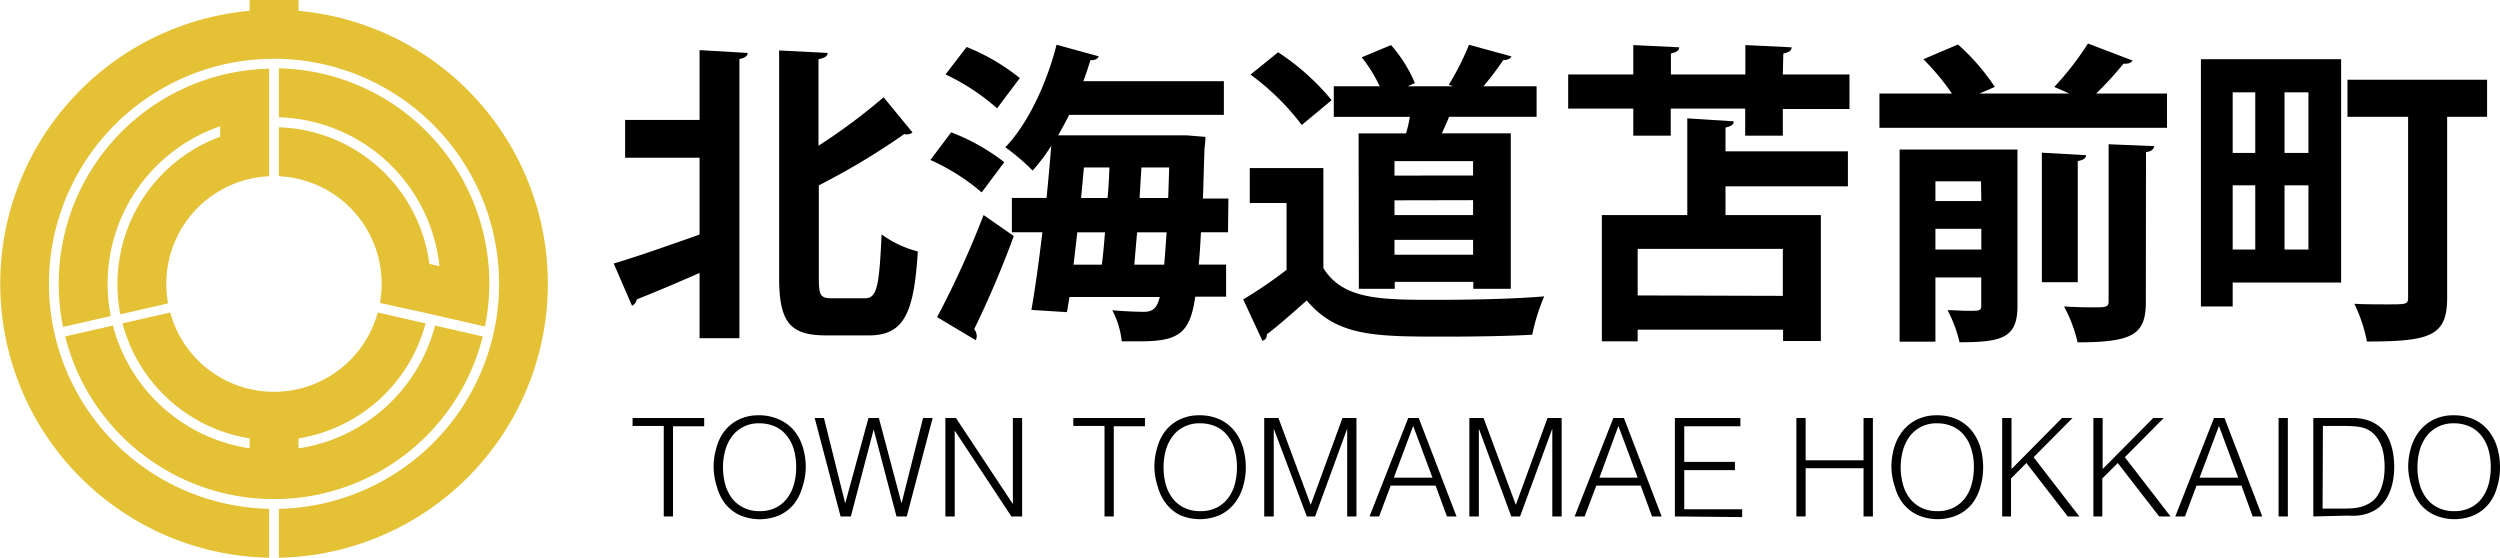
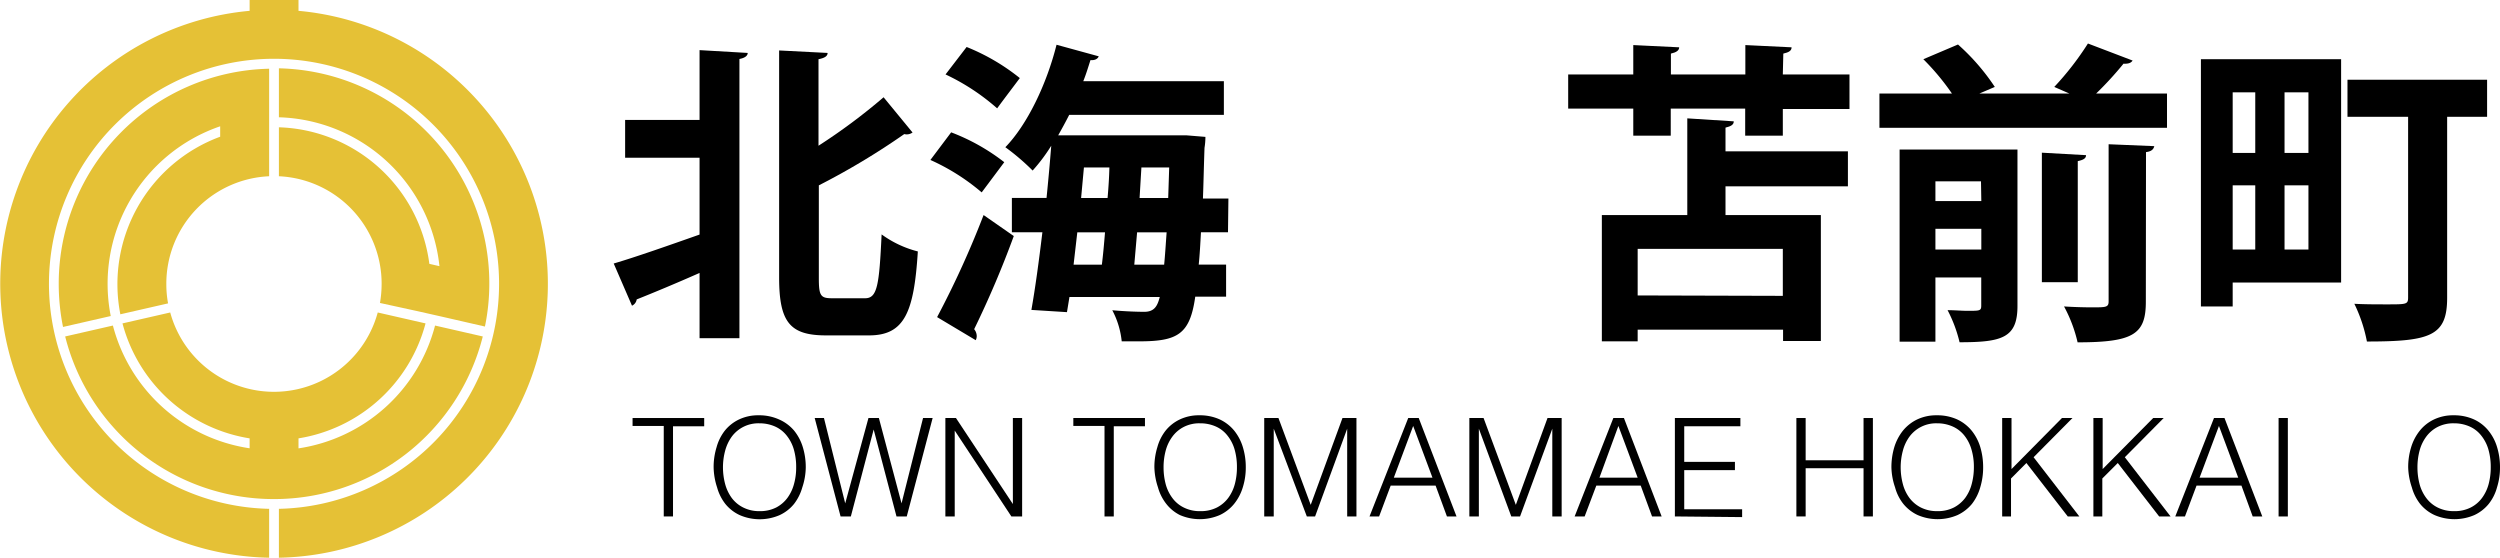
<svg xmlns="http://www.w3.org/2000/svg" width="302.26" height="67.43" viewBox="0 0 302.26 67.43">
  <path d="M84.58,14.5V6.06l5.82.34c0,.34-.34.61-1,.73V40.89H84.58V33c-2.85,1.26-5.59,2.4-7.6,3.2a1,1,0,0,1-.57.76l-2.21-5.1c2.59-.76,6.5-2.13,10.38-3.5V19.07h-9V14.5ZM99,33.63c0,2.13.22,2.43,1.59,2.43h4c1.48,0,1.71-1.56,2-7.72a12.79,12.79,0,0,0,4.38,2.06c-.46,7.34-1.6,10.15-5.9,10.15H99.87c-4.37,0-5.67-1.6-5.67-7V6.1l5.86.3c0,.38-.34.61-1.1.76V17.62a71.58,71.58,0,0,0,7.87-5.86l3.5,4.26a1.19,1.19,0,0,1-1,.19A87.28,87.28,0,0,1,99,22.41Z" />
  <path d="M115,16a24.77,24.77,0,0,1,6.42,3.61l-2.73,3.65a25.75,25.75,0,0,0-6.2-3.92ZM113.3,38.34A113,113,0,0,0,118.92,26l3.65,2.54a118.79,118.79,0,0,1-4.79,11.26,1.33,1.33,0,0,1,.31.84,1.11,1.11,0,0,1-.12.49Zm3.57-32.66a25.34,25.34,0,0,1,6.43,3.76c-1,1.34-1.9,2.51-2.74,3.66A26.37,26.37,0,0,0,114.32,9Zm31.6,22.4H145.2c-.08,1.48-.15,2.77-.27,3.91h3.31v3.88h-3.73c-.64,4.56-2.13,5.4-6.8,5.4-.69,0-1.37,0-2.09,0a10.25,10.25,0,0,0-1.14-3.76c1.67.15,3.15.19,3.87.19,1.26,0,1.6-.76,1.87-1.79H129.3L129,37.74l-4.3-.27c.46-2.59.91-5.89,1.33-9.39h-3.69V23.93h4.19c.22-2.17.41-4.29.57-6.31a21,21,0,0,1-2.25,3,27.23,27.23,0,0,0-3.3-2.82c2.66-2.74,5-7.64,6.19-12.39l5.1,1.4c-.12.31-.46.5-1,.46-.27.84-.53,1.71-.87,2.55h17v4.07H129.27c-.42.83-.88,1.67-1.33,2.47h14.48l1,0,2.32.19a8.47,8.47,0,0,1-.11,1.33c-.08,2.24-.12,4.3-.19,6.12h3.08ZM133.22,32c.15-1.21.27-2.54.38-3.91h-3.35L129.8,32Zm.69-8.06c.11-1.25.19-2.47.22-3.69h-3.08l-.34,3.69ZM137.14,32h3.61c.11-1.1.19-2.39.3-3.91h-3.57Zm.64-8.06h3.46l.12-3.69H138Z" />
-   <path d="M160,20.32V32.41c2.36,3.84,7,3.84,13.62,3.84,4.37,0,9.54-.11,13.08-.42a24.41,24.41,0,0,0-1.45,4.64c-2.81.16-6.77.23-10.49.23-8.52,0-13.08,0-16.77-4.37-1.68,1.48-3.39,3-4.83,4.1a.69.69,0,0,1-.53.77l-2.32-5a52,52,0,0,0,5.24-3.58V24.54h-4.45V20.32Zm-5.47-14A28.76,28.76,0,0,1,161,12.11l-3.61,3a29.69,29.69,0,0,0-6.2-6.09Zm9.73,9.81H170a18.56,18.56,0,0,0,.46-2h-9.2V10.43h5.55a17.64,17.64,0,0,0-2.17-3.5l3.54-1.48a16.77,16.77,0,0,1,2.89,4.6l-.88.38h5.48l-.5-.19a32.67,32.67,0,0,0,2.44-4.83l5.13,1.41c-.15.31-.46.42-1,.46a35,35,0,0,1-2.39,3.15h6.43v3.69H175.2c-.26.65-.57,1.33-.87,2h8.33V34.92h-4.53v-.84h-9.5v.84h-4.34Zm13.84,5.09V19.48h-9.5v1.75Zm-9.5,3V26h9.5V24.2Zm0,6.58h9.5V29h-9.5Z" />
  <path d="M215.55,9h8.06v4.18h-8.06V16.4H211V13.13h-9V16.4h-4.53V13.13h-7.87V9h7.87V5.45l5.55.27c0,.38-.34.61-1,.76V9h9V5.45l5.59.27c0,.42-.34.61-1,.76Zm-5.93,5.67c0,.41-.34.6-1,.76V18.3h14.8v4.23h-14.8V26h11.53V41.23h-4.57V39.86H198v1.41h-4.33V26H204V14.31Zm5.93,21.1V30.09H198v5.63Z" />
  <path d="M257.84,7.32c-.19.3-.53.41-1.1.38a41.18,41.18,0,0,1-3.31,3.61H262v4.14H227.23V11.31H236a29.18,29.18,0,0,0-3.46-4.15l4.19-1.78a26.17,26.17,0,0,1,4.45,5.13l-1.87.8H250.2l-1.83-.8a35.37,35.37,0,0,0,4.07-5.25ZM243.92,18.08V37c0,3.85-1.86,4.38-7,4.38a16.57,16.57,0,0,0-1.45-3.88c.84,0,1.71.08,2.4.08,1.52,0,1.67,0,1.67-.65V33.55H234v7.76h-4.33V18.08Zm-4.41,3.84H234v2.39h5.55ZM234,30.17h5.55V27.66H234Zm18.21-11.41c0,.38-.3.57-1,.72V34.12h-4.34V18.46Zm7.23,17.72c0,3.92-1.48,4.91-8.25,4.91a17.11,17.11,0,0,0-1.64-4.34c1.22.08,2.47.11,3.39.11,1.67,0,2,0,2-.72v-19l5.52.23c-.08.38-.35.64-1,.72Z" />
  <path d="M283.05,7.16v27H269.94v2.89H266.1V7.16Zm-10.38,4h-2.73v7.33h2.73Zm-2.73,11.25v7.76h2.73V22.41Zm9.16-3.92V11.16h-2.89v7.33Zm-2.89,11.68h2.89V22.41h-2.89ZM300.7,9.64v4.48h-4.83V36c0,4.61-2,5.29-9.7,5.29a18.25,18.25,0,0,0-1.52-4.56c1.29.07,2.78.07,3.92.07,2.43,0,2.58,0,2.58-.87V14.12h-7.33V9.64Z" />
  <path d="M76.48,50.54h8.66v1H81.37V62.44H80.25V51.5H76.48Z" />
  <path d="M86.28,56.51a8.11,8.11,0,0,1,.36-2.45,5.66,5.66,0,0,1,1-2,4.88,4.88,0,0,1,1.72-1.35,5.35,5.35,0,0,1,2.36-.5,5.8,5.8,0,0,1,2.44.49A5,5,0,0,1,96,52.05a5.9,5.9,0,0,1,1.06,2,8.22,8.22,0,0,1,.36,2.46A7.91,7.91,0,0,1,97,58.93a5.86,5.86,0,0,1-1,2,4.86,4.86,0,0,1-1.74,1.35,6.06,6.06,0,0,1-4.82,0,4.86,4.86,0,0,1-1.74-1.35,5.67,5.67,0,0,1-1-2A8.23,8.23,0,0,1,86.28,56.51Zm5.56,5.29a4.27,4.27,0,0,0,2-.44A4,4,0,0,0,95.2,60.2,5,5,0,0,0,96,58.51a7.37,7.37,0,0,0,.26-2,7.67,7.67,0,0,0-.3-2.23,4.85,4.85,0,0,0-.89-1.67,3.72,3.72,0,0,0-1.4-1.06,4.64,4.64,0,0,0-1.86-.37,4,4,0,0,0-3.35,1.63,5.21,5.21,0,0,0-.79,1.7,7.72,7.72,0,0,0-.26,2,7.88,7.88,0,0,0,.26,2,5.11,5.11,0,0,0,.79,1.68,3.9,3.9,0,0,0,1.38,1.16A4.27,4.27,0,0,0,91.84,61.8Z" />
  <path d="M109,60.86h0l2.6-10.32h1.16l-3.13,11.9h-1.24l-2.76-10.51h0l-2.76,10.51h-1.24L98.5,50.54h1.12l2.57,10.32h0L105,50.54h1.26Z" />
  <path d="M115.43,52.06h0V62.44h-1.13V50.54h1.28l6.88,10.4h0V50.54h1.12v11.9h-1.3Z" />
  <path d="M129.77,50.54h8.66v1h-3.77V62.44h-1.12V51.5h-3.77Z" />
  <path d="M139.57,56.51a8.11,8.11,0,0,1,.36-2.45,5.66,5.66,0,0,1,1-2,4.88,4.88,0,0,1,1.72-1.35,5.35,5.35,0,0,1,2.36-.5,5.8,5.8,0,0,1,2.44.49,5,5,0,0,1,1.75,1.34,5.9,5.9,0,0,1,1.06,2,8.22,8.22,0,0,1,.36,2.46,7.91,7.91,0,0,1-.36,2.42,5.86,5.86,0,0,1-1.05,2,4.92,4.92,0,0,1-1.73,1.35,6.08,6.08,0,0,1-4.83,0A4.86,4.86,0,0,1,141,60.91a5.67,5.67,0,0,1-1-2A8.23,8.23,0,0,1,139.57,56.51Zm5.56,5.29a4.27,4.27,0,0,0,2-.44,4,4,0,0,0,1.37-1.16,5,5,0,0,0,.8-1.69,7.77,7.77,0,0,0,.25-2,7.67,7.67,0,0,0-.3-2.23,4.85,4.85,0,0,0-.89-1.67,3.65,3.65,0,0,0-1.4-1.06,4.61,4.61,0,0,0-1.86-.37,4.09,4.09,0,0,0-2,.45,3.93,3.93,0,0,0-1.37,1.18,5,5,0,0,0-.8,1.7,7.72,7.72,0,0,0-.25,2,7.87,7.87,0,0,0,.25,2,4.93,4.93,0,0,0,.8,1.68,3.78,3.78,0,0,0,1.37,1.16A4.29,4.29,0,0,0,145.13,61.8Z" />
  <path d="M152.85,62.44V50.54h1.72l3.9,10.5h0l3.84-10.5H164v11.9h-1.12V51.83h0L159,62.44h-1L154,51.83h0V62.44Z" />
  <path d="M165.58,62.44l4.68-11.9h1.27l4.57,11.9h-1.16l-1.37-3.73h-5.43l-1.4,3.73Zm2.94-4.69h4.67l-2.33-6.25Z" />
  <path d="M177.65,62.44V50.54h1.72l3.9,10.5h0l3.83-10.5h1.71v11.9h-1.13V51.83h0l-3.9,10.61h-1.06l-3.92-10.61h0V62.44Z" />
  <path d="M190.38,62.44l4.68-11.9h1.28l4.56,11.9h-1.16l-1.37-3.73H193l-1.41,3.73Zm3-4.69H198l-2.33-6.25Z" />
  <path d="M202.5,62.44V50.54h7.92v1h-6.79v4.3h6.13v1h-6.13v4.73h7v.95Z" />
  <path d="M217.19,62.44V50.54h1.12v5.11h7V50.54h1.13v11.9h-1.13V56.61h-7v5.83Z" />
  <path d="M228.68,56.51a8.43,8.43,0,0,1,.35-2.45,6,6,0,0,1,1.05-2,5.06,5.06,0,0,1,1.72-1.35,5.4,5.4,0,0,1,2.37-.5,5.84,5.84,0,0,1,2.44.49,5,5,0,0,1,1.75,1.34,5.9,5.9,0,0,1,1.06,2,8.55,8.55,0,0,1,.35,2.46,8.23,8.23,0,0,1-.35,2.42,5.86,5.86,0,0,1-1,2,5,5,0,0,1-1.74,1.35,6.08,6.08,0,0,1-4.83,0,4.92,4.92,0,0,1-1.73-1.35,5.51,5.51,0,0,1-1-2A7.91,7.91,0,0,1,228.68,56.51Zm5.55,5.29a4.28,4.28,0,0,0,2-.44,4.06,4.06,0,0,0,1.37-1.16,5,5,0,0,0,.79-1.69,7.78,7.78,0,0,0,.26-2,7.33,7.33,0,0,0-.31-2.23,4.83,4.83,0,0,0-.88-1.67,3.76,3.76,0,0,0-1.41-1.06,4.59,4.59,0,0,0-1.85-.37,4,4,0,0,0-3.35,1.63,5,5,0,0,0-.79,1.7,7.72,7.72,0,0,0-.26,2,7.88,7.88,0,0,0,.26,2,4.91,4.91,0,0,0,.79,1.68,4,4,0,0,0,1.37,1.16A4.32,4.32,0,0,0,234.23,61.8Z" />
  <path d="M242.07,62.44V50.54h1.13v6.17l6.1-6.17h1.27l-4.7,4.74,5.53,7.16H250l-5-6.46-1.86,1.87v4.59Z" />
  <path d="M253.1,62.44V50.54h1.12v6.17l6.11-6.17h1.27l-4.7,4.74,5.53,7.16h-1.38l-5-6.46-1.87,1.87v4.59Z" />
  <path d="M263,62.44l4.68-11.9h1.27l4.57,11.9h-1.16L271,58.71h-5.43l-1.4,3.73Zm2.94-4.69h4.67l-2.33-6.25Z" />
  <path d="M275.49,62.44V50.54h1.12v11.9Z" />
-   <path d="M279.69,62.44V50.54h4.07l1,0a7.1,7.1,0,0,1,.94.12,4.67,4.67,0,0,1,.9.27,4.08,4.08,0,0,1,.86.48,3.73,3.73,0,0,1,1,1,6,6,0,0,1,.61,1.31,8.44,8.44,0,0,1,.31,1.39,10.25,10.25,0,0,1,.09,1.29,9.93,9.93,0,0,1-.07,1.21,8,8,0,0,1-.24,1.2,6.45,6.45,0,0,1-.44,1.13,4.35,4.35,0,0,1-.69,1,3.29,3.29,0,0,1-.9.74,4.37,4.37,0,0,1-1,.44,5.84,5.84,0,0,1-1.12.22,11.45,11.45,0,0,1-1.17,0Zm1.12-.95h2.7a10.82,10.82,0,0,0,1.43-.1,4.18,4.18,0,0,0,1.36-.45,2.77,2.77,0,0,0,1-.81,4.46,4.46,0,0,0,.6-1.12,6.46,6.46,0,0,0,.32-1.26,9.51,9.51,0,0,0,.09-1.28,10,10,0,0,0-.09-1.31,5.25,5.25,0,0,0-.31-1.27,4.08,4.08,0,0,0-.63-1.11,3.15,3.15,0,0,0-1-.84,3.88,3.88,0,0,0-1.26-.36,14.48,14.48,0,0,0-1.47-.08h-2.7Z" />
  <path d="M291.16,56.51a8.11,8.11,0,0,1,.36-2.45,6,6,0,0,1,1.05-2,4.88,4.88,0,0,1,1.72-1.35,5.35,5.35,0,0,1,2.36-.5,5.8,5.8,0,0,1,2.44.49,4.87,4.87,0,0,1,1.75,1.34,5.73,5.73,0,0,1,1.06,2,8.22,8.22,0,0,1,.36,2.46,7.91,7.91,0,0,1-.36,2.42,5.53,5.53,0,0,1-1,2,4.92,4.92,0,0,1-1.73,1.35,6.08,6.08,0,0,1-4.83,0,4.86,4.86,0,0,1-1.74-1.35,5.67,5.67,0,0,1-1-2A8.23,8.23,0,0,1,291.16,56.51Zm5.56,5.29a4.27,4.27,0,0,0,2-.44,3.88,3.88,0,0,0,1.37-1.16,5,5,0,0,0,.8-1.69,7.77,7.77,0,0,0,.25-2,7.67,7.67,0,0,0-.3-2.23,4.85,4.85,0,0,0-.89-1.67,3.65,3.65,0,0,0-1.4-1.06,4.59,4.59,0,0,0-1.85-.37,4.13,4.13,0,0,0-2,.45,4,4,0,0,0-1.37,1.18,5,5,0,0,0-.8,1.7,7.72,7.72,0,0,0-.25,2,7.87,7.87,0,0,0,.25,2,4.93,4.93,0,0,0,.8,1.68,3.86,3.86,0,0,0,1.37,1.16A4.32,4.32,0,0,0,296.72,61.8Z" />
  <path d="M33.13,60.34A26,26,0,0,0,58.37,40.68L52.6,39.36A20.15,20.15,0,0,1,36.09,54.21V53A19,19,0,0,0,51.45,39.1l-5.78-1.32a13,13,0,0,1-25.09,0L14.81,39.1A19,19,0,0,0,30.18,53v1.2A20.16,20.16,0,0,1,13.65,39.36L7.88,40.68A26,26,0,0,0,33.13,60.34Z" fill="#e5c136" />
  <path d="M33.72,15.39v5.92a13,13,0,0,1,12.42,13,13.62,13.62,0,0,1-.2,2.32l4.58,1h0l2.88.65h0l5.23,1.2a25.68,25.68,0,0,0,.53-5.22,26,26,0,0,0-25.44-26v5.92a20.11,20.11,0,0,1,19.41,18l-1.22-.28A18.94,18.94,0,0,0,33.72,15.39Z" fill="#e5c136" />
  <path d="M32.54,21.31v-13a26,26,0,0,0-25.44,26,26.4,26.4,0,0,0,.52,5.22l5.77-1.32A20.13,20.13,0,0,1,26.62,15.27v1.26A19,19,0,0,0,14.55,38l5.77-1.32a12.67,12.67,0,0,1-.21-2.32A13,13,0,0,1,32.54,21.31Z" fill="#e5c136" />
  <path d="M36.09,1.31V0H30.18V1.31a33.13,33.13,0,0,0,2.36,66.12V61.52a27.21,27.21,0,1,1,1.18,0v5.91A33.13,33.13,0,0,0,36.09,1.31Z" fill="#e5c136" />
</svg>